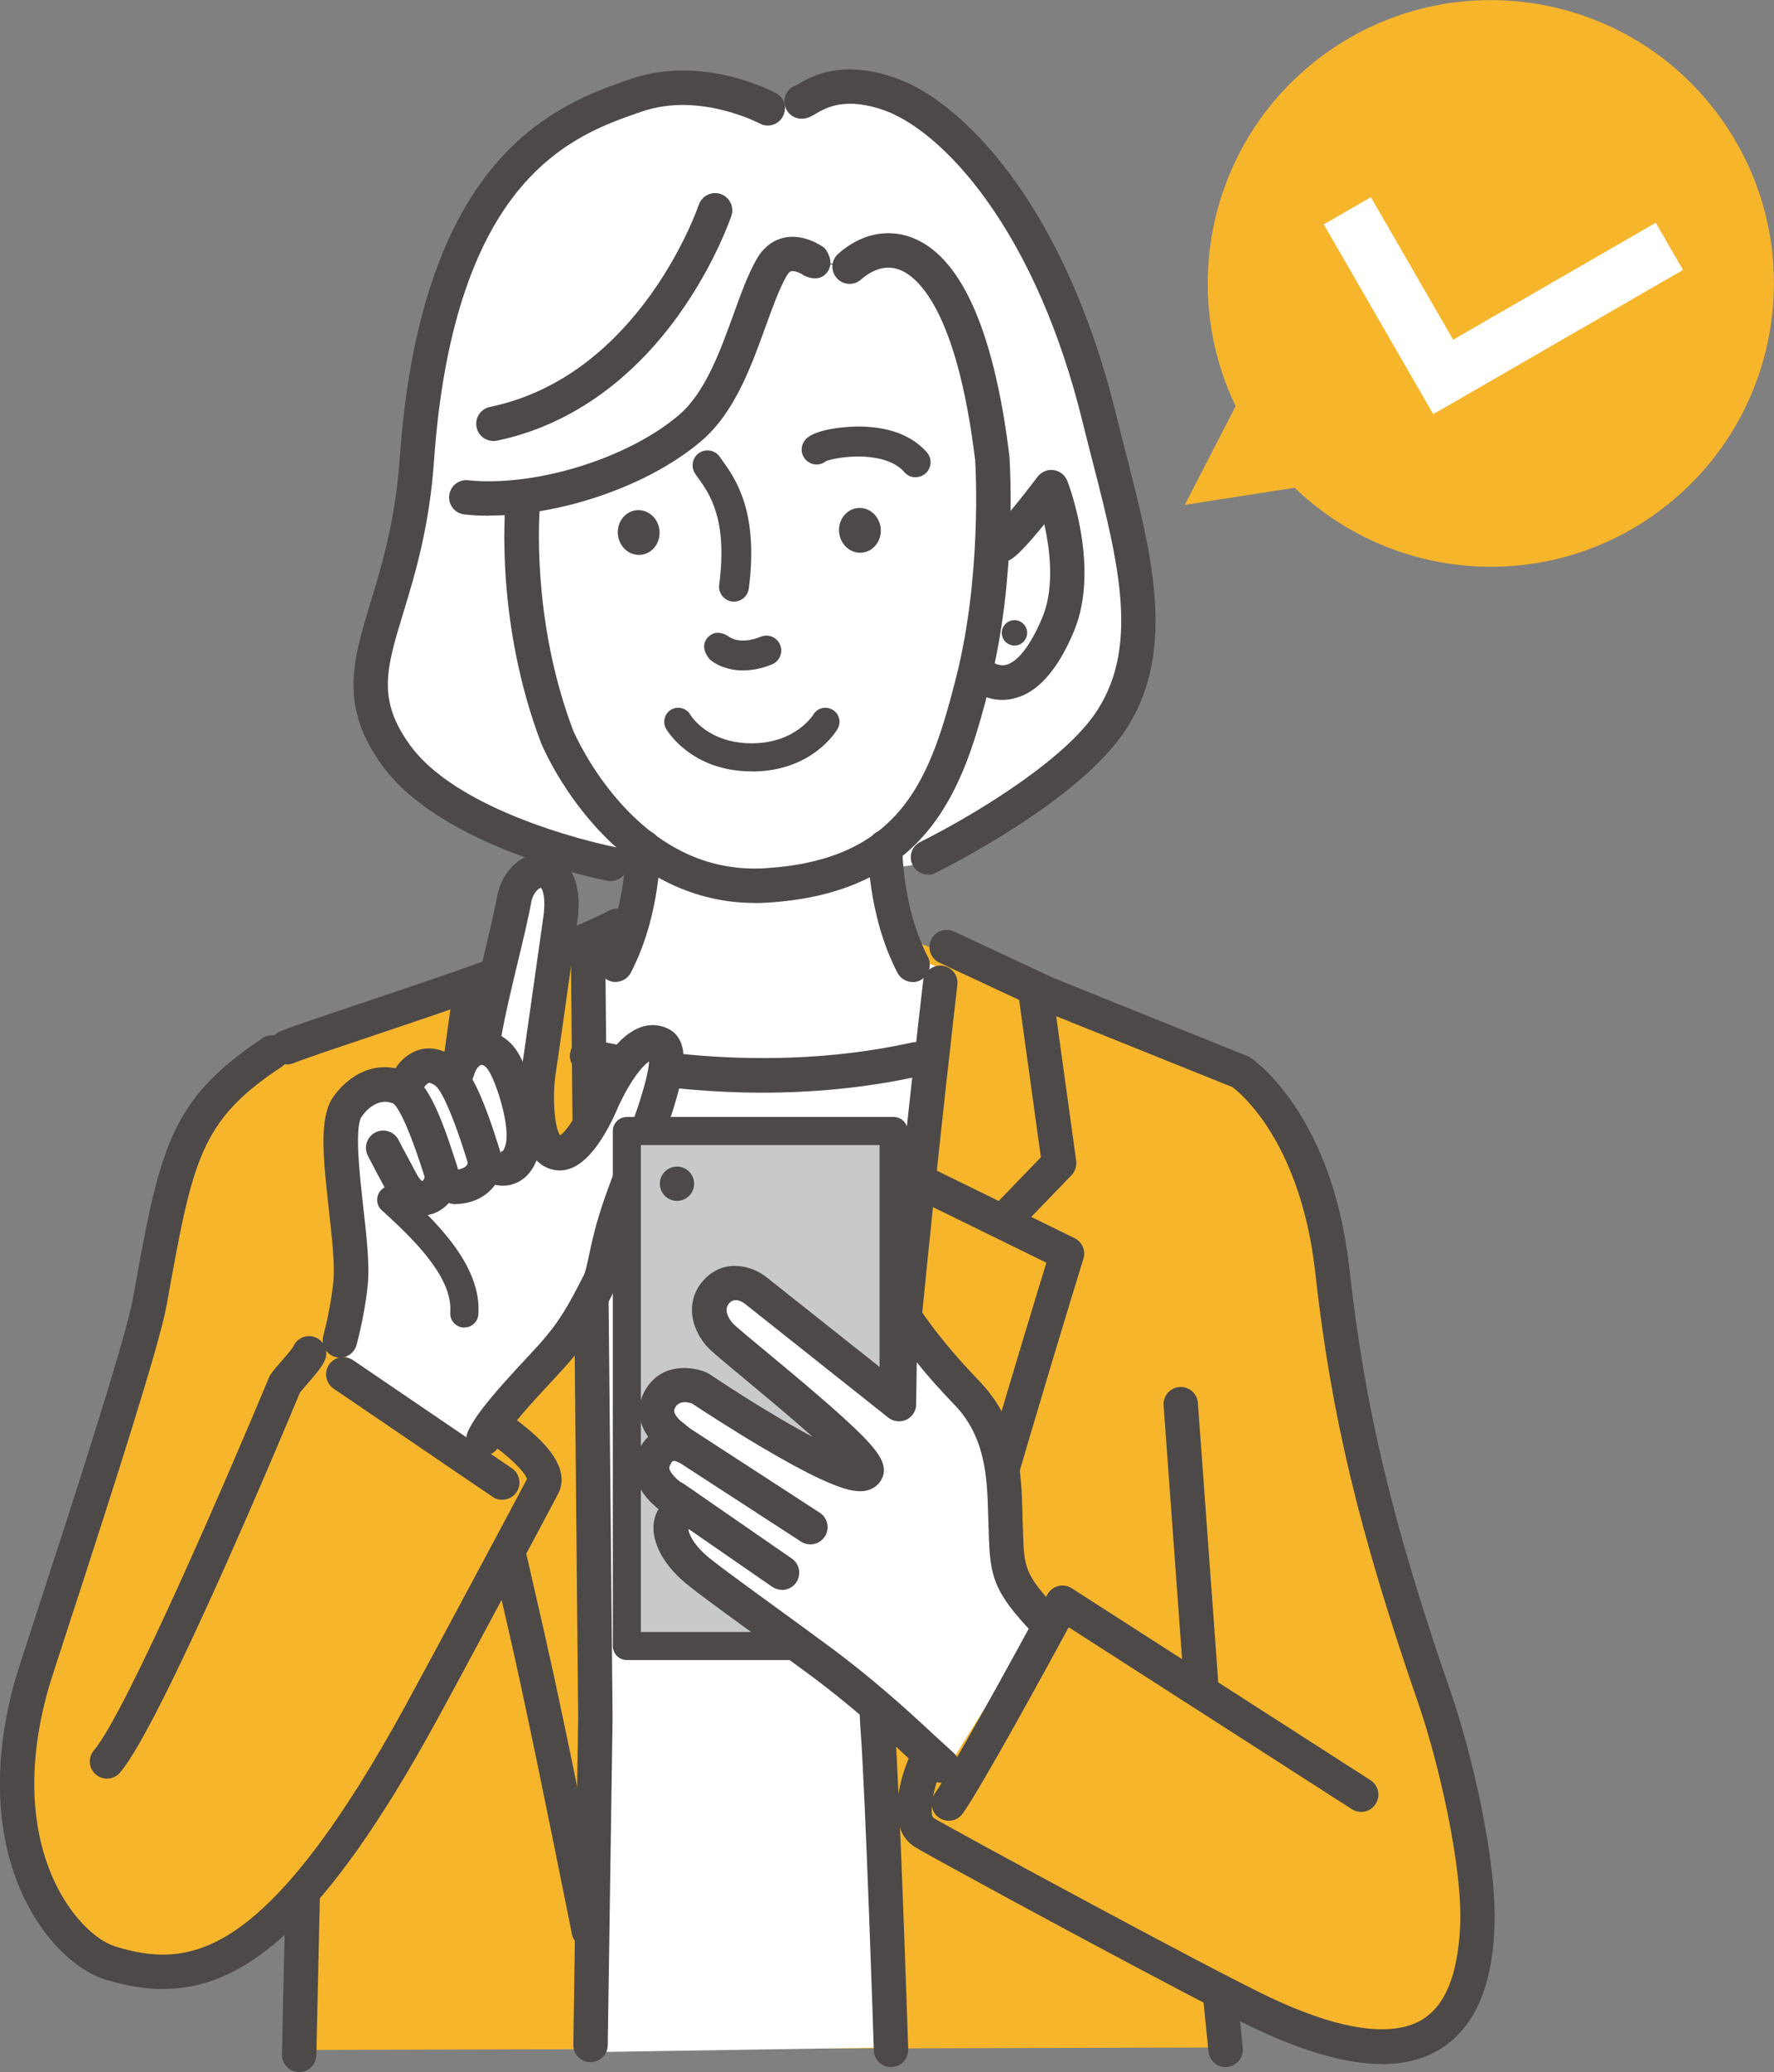
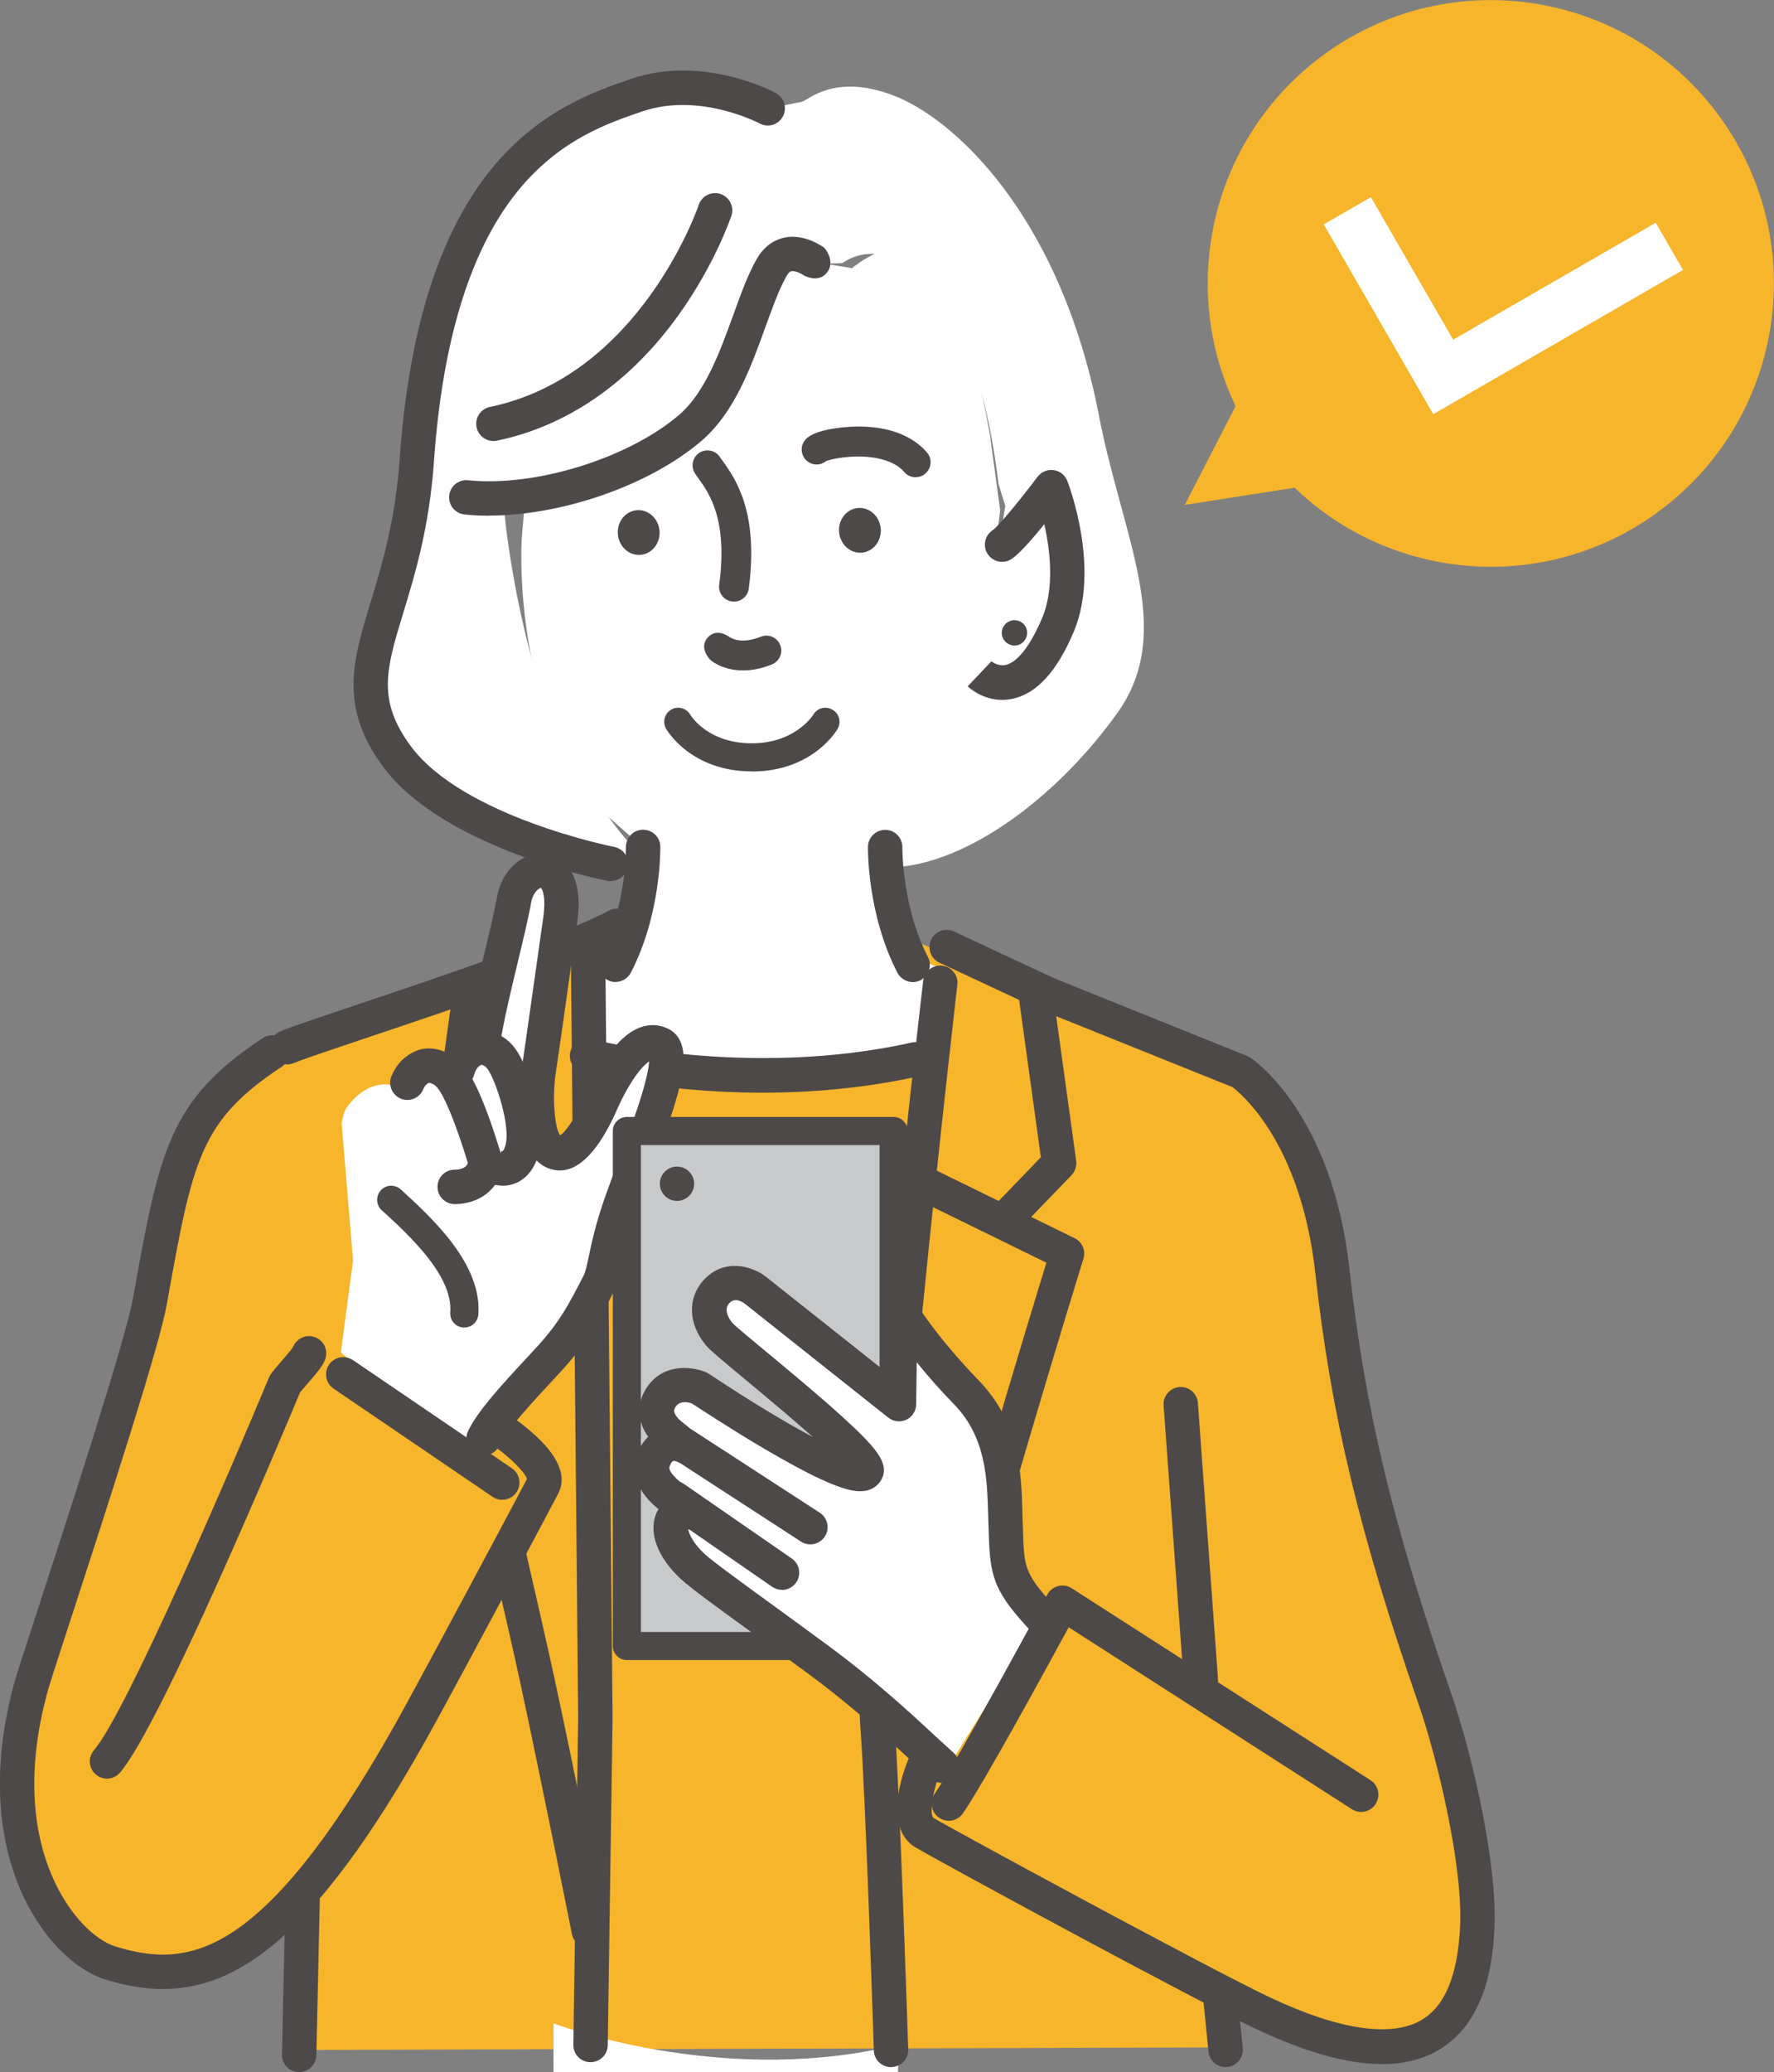
<svg xmlns="http://www.w3.org/2000/svg" id="_レイヤー_2" width="154.21" height="180" viewBox="0 0 154.21 180">
  <rect x="0" y="0" width="154.21" height="180" fill="#808080" stroke="none" />
  <defs>
    <style>.cls-1{fill:#f7b52c;}.cls-1,.cls-2,.cls-3,.cls-4{stroke-width:0px;}.cls-2{fill:#c8c9ca;}.cls-3{fill:#fff;}.cls-4{fill:#4c4948;}</style>
  </defs>
  <g id="_コンテンツ">
    <path class="cls-1" d="m51.12,82.31c-5.15,2.71-21.24,6.03-25.96,8.44-4.72,2.41-9.71,10.45-10.1,13.16-.19,1.36-3.26,15.26-8.18,28.29-6.89,18.23-8.42,31.75,1.15,37.47,9.36,5.6,17.98-4.73,17.98-4.73l.43,13.14,80.33-.22-.43-4.09s11.56,4.72,14.86,3.66c2.2-.71,2.83-1.11,4.9-3.12,6.4-6.2-1.17-22.43-5.81-39.73-3.98-14.82-5.71-28.68-6.78-32.56-.51-3.86-6.15-9.15-10.66-10.96-7.72-3.09-11.84-4.38-11.84-4.38l-8.5-3.61s-7.6-3.96-16.79-4.16c-9.19-.2-14.57,3.38-14.57,3.38Z" />
    <path class="cls-3" d="m74.11,23.26c3.39-2.65,8.62-4.45,11.95,14.56l.88,6.49s.02-.1-.46,3.65l2.11-2.06c.96-1.23,2.76-3.53,2.76-3.53,0,0,2.62,5.51.9,11.84-1.48,5.43-5.29,4.8-5.29,4.8l-1.94-.03c-.04.24-.08.46-.12.67-.59,3.24-2.22,5.67-3.87,8.39l-3.74,6.05s.72,4.96,2.11,9.07l3.17,1.27-1.69,7.81s-6.33,1.48-15.2,1.69c-8.86.21-13.72-2.32-13.72-2.32l-1.06-8.86,2.82-.34,2.24-8.73-5.53-4.89c-.93-1.35-1.35-2.32-1.35-2.32-4.46-10.08-3.72-19.78-3.72-19.78l.28-3.2c5.47-.76,9.93-2.1,13.55-5.5,3.77-3.55,5.84-10.76,7.7-14.49,1.19-2.39,3.28-.85,3.28-.85l3.92.65Z" />
-     <path class="cls-3" d="m78.13,177.85c-.07-9.05-1.69-20.41-2.02-32.45-.39-14.14,3.66-41.59,4.94-53.72h-1.06c-14.89,3.3-28.96-2.08-28.96-2.08l.09,88.67,27.01-.42Z" />
+     <path class="cls-3" d="m78.13,177.85h-1.06c-14.89,3.3-28.96-2.08-28.96-2.08l.09,88.67,27.01-.42Z" />
    <path class="cls-3" d="m69.7,8.83c.5-.04,2.73-2.5,7.91-.56,5.18,1.94,14.53,10.28,17.94,27.93,2.02,10.49,6.67,18.61,1.59,25.72-5.08,7.11-12.5,12.67-18.71,13.36l-1.01-3.03c2-2.74,6.33-9.68,7.14-13.1l2.09-.54s2.47-.38,5.23-5.28c2.76-4.91-.56-8.64-.56-8.64,0,0-2.75,5.07-3.85,5.84l-1.24.15c.65-3.6,1.16-6.73,1.16-6.73l-.59-1.9c-2.33-19.17-10.04-21.68-13.56-19.2,0,0-2.31.14-2.49-.1,0,0-2.37-1.8-3.68.53-2.05,3.63-3.15,10.61-7.1,13.96-3.79,3.21-9.94,5.53-15.45,6l-.75.49s.73,10.05,4.66,20.35c0,0,5.23,8.98,7.82,10.56l-6.38.15c-4.58-2.65-10.23-2.85-14.15-7.58-7.33-8.84-.77-12.22,1-26.23,2.07-16.41,4.49-26.21,17.79-32.27,6.57-2.99,12.21.72,12.21.72l2.96-.58Z" />
    <path class="cls-4" d="m42.51,44.8c-.73,0-1.44-.03-2.13-.11-.82-.08-1.42-.82-1.33-1.64.08-.82.82-1.42,1.64-1.33,5.82.6,13.87-1.88,18.31-5.65,2.3-1.95,3.59-5.54,4.74-8.7.65-1.8,1.26-3.5,2.03-4.85.73-1.29,1.72-1.73,2.42-1.88,1.75-.36,3.3.77,3.47.89,0,0,1.01,1.13.24,2.13-.76,1-2.05.25-2.05.25h.01c-.26-.18-.78-.41-1.07-.35-.14.03-.28.17-.42.42-.64,1.13-1.21,2.72-1.82,4.39-1.27,3.52-2.71,7.51-5.62,9.97-4.55,3.86-12.12,6.45-18.43,6.45Z" />
    <path class="cls-4" d="m53.11,76.55c-.09,0-.19,0-.29-.03-.58-.11-14.34-2.86-19.55-9.96-3.81-5.19-2.6-9.16-1.07-14.19.97-3.17,2.17-7.12,2.55-12.57.8-11.42,3.59-20.01,8.31-25.53,4.09-4.78,8.74-6.37,11.81-7.42,6.25-2.13,12.33,1.1,12.58,1.24.73.39,1,1.3.6,2.03-.39.73-1.3,1-2.02.6-.07-.03-5.22-2.74-10.2-1.04-2.93,1-6.95,2.37-10.5,6.53-4.29,5.02-6.84,13.03-7.6,23.79-.4,5.78-1.66,9.91-2.67,13.23-1.49,4.88-2.3,7.56.62,11.55,4.52,6.16,17.58,8.77,17.71,8.79.81.16,1.34.94,1.18,1.75-.14.71-.76,1.21-1.47,1.21Z" />
-     <path class="cls-4" d="m65.61,78.44c-5.16,0-9.94-2.29-13.87-6.66-3.12-3.46-4.61-7.01-4.67-7.15,0-.01-.01-.03-.02-.04-4-10.5-3.15-20.33-3.11-20.74.08-.82.81-1.43,1.63-1.35.82.08,1.43.8,1.35,1.63,0,.09-.82,9.55,2.92,19.37.11.24,1.48,3.37,4.18,6.35,3.62,4,7.84,5.87,12.53,5.57,5.53-.35,9.33-2.06,11.96-5.37,2.39-3.02,3.55-7.06,4.62-11.27,2.21-8.74,1.68-18.13,1.64-18.79-1.62-13.32-5.14-16.02-6.58-16.56-1.46-.55-2.72.3-3.34.85-.62.55-1.56.5-2.11-.12-.55-.62-.5-1.56.12-2.11,1.91-1.71,4.24-2.23,6.39-1.42,2.04.77,3.78,2.65,5.17,5.61,1.52,3.22,2.64,7.73,3.33,13.43,0,.03,0,.05,0,.08.03.42.68,10.28-1.72,19.76-1.15,4.54-2.41,8.91-5.17,12.4-3.14,3.97-7.76,6.1-14.11,6.5-.38.02-.75.04-1.12.04Z" />
-     <path class="cls-4" d="m80.67,75.97c-.55,0-1.08-.3-1.34-.83-.37-.74-.07-1.64.67-2,4.16-2.07,12.03-6.71,15.08-10.99,4.09-5.73,2.15-13.27-.09-22.01-.3-1.17-.61-2.37-.91-3.59-1.87-7.6-4.77-14.26-8.4-19.27-3.94-5.44-7.34-7.14-8.61-7.62-3.56-1.33-5.31-.28-6.16.22-.34.2-.66.4-1.1.43-.82.07-1.55-.54-1.62-1.36-.06-.71.39-1.35,1.04-1.55.04-.02.1-.06.14-.08,1.05-.63,3.84-2.29,8.74-.45,3.24,1.21,6.88,4.37,9.99,8.67,3.85,5.31,6.92,12.34,8.88,20.31.3,1.2.6,2.4.9,3.56,2.33,9.07,4.53,17.63-.37,24.49-4.19,5.86-14.97,11.32-16.19,11.93-.21.11-.44.16-.66.16Z" />
    <path class="cls-4" d="m87.12,60.8c-1.71,0-2.86-1.04-3-1.18l2.06-2.17-.02-.02s.57.49,1.27.33c1.47-.34,2.71-2.99,3.18-4.12.94-2.26.73-5.05.39-7-.07-.39-.14-.76-.22-1.1-1,1.23-2.13,2.53-2.82,3-.68.47-1.61.3-2.08-.38-.47-.68-.3-1.61.38-2.08.56-.38,2.47-2.72,3.93-4.66.33-.43.86-.66,1.4-.58.54.07.99.43,1.19.94.12.3,2.87,7.51.59,13.02-1.44,3.47-3.24,5.46-5.35,5.9-.31.07-.61.1-.9.1Z" />
    <path class="cls-4" d="m79.59,41.46c-.36,0-.73-.15-.98-.45-.95-1.11-2.74-1.32-3.72-1.35-1.47-.04-2.74.25-3.09.4-.47.39-1.17.39-1.65-.02-.55-.46-.62-1.28-.15-1.83.95-1.13,4.51-1.16,4.54-1.16h.06c3.34,0,5.1,1.23,5.98,2.26.47.54.4,1.36-.14,1.83-.24.21-.54.31-.84.31Z" />
    <path class="cls-4" d="m57.33,46.11c.09,1.07-.65,2.01-1.65,2.09-1,.08-1.88-.72-1.97-1.79-.09-1.07.65-2.01,1.65-2.09,1-.08,1.88.72,1.97,1.79Z" />
    <path class="cls-4" d="m76.56,45.92c.09,1.07-.65,2.01-1.65,2.09-1,.08-1.88-.72-1.97-1.79-.09-1.07.65-2.01,1.65-2.09,1-.08,1.88.72,1.97,1.79Z" />
    <path class="cls-4" d="m42.89,38.31c-.69,0-1.32-.49-1.46-1.19-.17-.81.35-1.6,1.16-1.77,13.08-2.71,18.1-17.4,18.15-17.55.26-.78,1.11-1.21,1.89-.95.78.26,1.21,1.11.95,1.89-.06.17-1.41,4.17-4.56,8.58-4.22,5.9-9.69,9.69-15.82,10.96-.1.02-.2.03-.31.03Z" />
    <path class="cls-4" d="m63.8,52.26c-.06,0-.11,0-.17-.01-.71-.09-1.21-.75-1.11-1.46.75-5.66-.85-7.9-1.81-9.24-.1-.14-.2-.27-.28-.4-.4-.59-.25-1.4.34-1.8s1.4-.25,1.8.34c.07.11.16.22.25.35,1.1,1.54,3.15,4.41,2.27,11.09-.09.65-.64,1.13-1.28,1.13Z" />
    <path class="cls-4" d="m64.59,58.24c-.51,0-.95-.07-1.29-.16-.93-.24-1.46-.68-1.56-.76,0,0-1.04-1.05-.21-1.95.83-.9,1.92,0,1.92,0,0,0,0-.01-.03-.03.04.03.93.69,2.72-.03.66-.27,1.42.06,1.68.72.27.67-.06,1.42-.72,1.69-.97.39-1.81.52-2.51.52Z" />
    <path class="cls-4" d="m87.18,107.6c-.37,0-.75-.14-1.04-.42-.59-.57-.61-1.52-.04-2.11l4.38-4.54-1.89-13.67c-.11-.82.46-1.57,1.28-1.69.82-.11,1.57.46,1.69,1.28l1.99,14.39c.06.45-.09.91-.4,1.24l-4.88,5.06c-.29.3-.69.46-1.08.46Z" />
    <path class="cls-4" d="m80.74,152.94c-.08,0-.16,0-.24-.02-.82-.13-1.37-.9-1.24-1.71.25-1.57.52-2.37.8-3.23.21-.64.43-1.31.68-2.45,1.74-8.04,8.52-30.3,10.22-35.84l-11.03-5.4c-.74-.36-1.05-1.26-.69-2,.36-.74,1.26-1.05,2-.69l12.17,5.96c.66.32.99,1.08.77,1.78-.09.28-8.61,27.92-10.53,36.81-.28,1.3-.54,2.07-.76,2.76-.26.8-.47,1.43-.68,2.75-.12.74-.75,1.26-1.48,1.26Z" />
    <path class="cls-4" d="m43.69,107.6c-.39,0-.78-.15-1.08-.46l-4.88-5.06c-.32-.33-.47-.79-.4-1.24l1.99-14.39c.11-.82.87-1.39,1.69-1.28.82.11,1.39.87,1.28,1.69l-1.89,13.67,4.38,4.54c.57.59.56,1.54-.04,2.11-.29.28-.66.42-1.04.42Z" />
    <path class="cls-4" d="m51.19,169.23c-.7,0-1.32-.49-1.47-1.2-.03-.13-2.57-12.94-4.5-21.88-.48-2.23-1.29-5.8-2.41-10.63-.19-.8.32-1.61,1.12-1.79.8-.19,1.61.32,1.79,1.12,1.12,4.84,1.93,8.43,2.42,10.67,1.94,8.97,4.49,21.8,4.51,21.93.16.81-.37,1.6-1.18,1.76-.1.02-.2.03-.29.03Z" />
    <path class="cls-4" d="m24.95,92.46c-.59,0-1.16-.36-1.39-.94-.31-.77.07-1.64.83-1.94,1.14-.46,3.63-1.29,6.79-2.35,6.94-2.33,17.43-5.85,21.77-8.13.73-.38,1.64-.1,2.02.63.38.73.1,1.64-.63,2.02-4.56,2.4-14.76,5.82-22.21,8.32-3.12,1.05-5.58,1.87-6.63,2.29-.18.07-.37.11-.56.11Z" />
    <path class="cls-4" d="m79.34,85.31c-.54,0-1.06-.3-1.33-.81-2.63-5.09-2.56-10.71-2.56-10.94.01-.83.7-1.48,1.52-1.47.83.01,1.48.7,1.47,1.52,0,.09-.04,5.13,2.22,9.52.38.73.09,1.64-.64,2.02-.22.11-.45.17-.69.17Z" />
    <path class="cls-4" d="m53.52,85.31c-.23,0-.47-.05-.69-.17-.73-.38-1.02-1.28-.64-2.02,2.29-4.42,2.22-9.47,2.22-9.52-.01-.83.64-1.51,1.47-1.52,0,0,.02,0,.03,0,.81,0,1.48.65,1.49,1.47,0,.24.07,5.86-2.56,10.94-.27.51-.79.81-1.33.81Z" />
    <path class="cls-4" d="m77.45,179.57c-.8,0-1.47-.64-1.49-1.45,0-.23-.74-22.63-1.16-27.92-.85-10.78,5.19-62.79,5.45-65,.1-.82.84-1.41,1.66-1.31.82.1,1.41.84,1.31,1.66-.06.54-6.26,53.92-5.44,64.42.42,5.35,1.14,27.13,1.17,28.05.03.83-.62,1.52-1.45,1.54-.02,0-.03,0-.05,0Z" />
    <path class="cls-4" d="m51.33,179.14h-.02c-.83-.01-1.49-.69-1.47-1.52l.42-28.41-.63-66.04c0-.83.66-1.5,1.48-1.51h.01c.82,0,1.49.66,1.5,1.48l.63,66.06s0,.02,0,.04l-.42,28.43c-.01.82-.68,1.47-1.5,1.47Z" />
    <path class="cls-4" d="m66.27,94.92c-8.81,0-15.23-1.66-15.62-1.76-.8-.21-1.28-1.03-1.06-1.83.21-.8,1.03-1.27,1.83-1.06h0c.13.04,13.53,3.48,27.87.29.81-.18,1.61.33,1.78,1.14.18.81-.33,1.61-1.14,1.78-4.83,1.07-9.51,1.44-13.66,1.44Z" />
    <path class="cls-4" d="m89.28,54.84c.07.6-.36,1.16-.96,1.23-.6.07-1.16-.36-1.23-.96-.07-.6.36-1.15.96-1.23.6-.07,1.16.36,1.23.96Z" />
    <path class="cls-4" d="m26,180s-.02,0-.03,0c-.83-.02-1.48-.7-1.46-1.53l.31-14c.02-.83.71-1.48,1.53-1.46.83.02,1.48.7,1.46,1.53l-.31,14c-.02.81-.68,1.46-1.49,1.46Z" />
    <path class="cls-3" d="m57.27,90.7c-2.45-1.2-4.9,4.85-4.9,4.85,0,0-2.09,5.19-4.07,4.57-1.98-.62-1.69-5.63-1.46-7.13.24-1.5,1.27-6.11,1.9-11.79.73-6.68-3.38-7.35-4.69-1.69-.58,2.52-1.3,6.7-1.82,9.56l-.22,1.1-.2.83c-.12,0-.19.01-.19.01-1.19.27-1.66,1.35-1.84,1.96l-.62.55c-.09-.11-.18-.2-.27-.28-.63-.56-1.48-.83-2.1-.6-.78.3-1.18.89-1.39,1.41l-.23.71c-.13-.12-.27-.21-.4-.27-2.89-1.22-4.72,1.87-4.72,1.87-.17.32-.28.74-.35,1.23l.99,11.91-1.06,7.98c3.73,3.25,7.58,6.18,12.03,8.22l.35-.75c.9-1.96,4.59-5.66,5.96-7.19,1.87-2.09,2.73-3.65,4.06-6.29.58-1.14.57-3.07,1.89-6.85,1.75-5,5.17-13.02,3.33-13.92Z" />
    <path class="cls-4" d="m40.36,115.32s-.06,0-.1,0c-.67-.05-1.17-.64-1.12-1.31.25-3.17-3.53-6.65-5.79-8.73l-.17-.15c-.5-.46-.53-1.23-.07-1.73.46-.5,1.23-.53,1.73-.07l.17.15c2.59,2.38,6.91,6.36,6.57,10.72-.05.64-.59,1.12-1.22,1.12Z" />
-     <path class="cls-4" d="m29.55,117.94c-.13,0-.25-.02-.38-.05-.8-.21-1.28-1.03-1.07-1.83.42-1.61.75-3.39.88-4.76.14-1.45-.13-3.86-.39-6.19-.45-4.04-.84-7.53.14-9.43.01-.03.03-.05.04-.08.86-1.46,3.35-3.85,6.58-2.49,1.68.69,2.85,3.42,4.2,7.61.07.21.12.38.16.49.55,1.59-.27,3.44-1.83,4.13-1.21.53-3.05.37-4.26-1.85-1.17-2.15-1.63-3.07-1.65-3.11-.37-.74-.07-1.64.67-2.01.74-.37,1.64-.07,2.01.67,0,0,.47.92,1.61,3.02.2.36.37.51.44.54.04-.02.1-.08.16-.18.04-.09.06-.17.04-.23-.04-.12-.1-.31-.18-.55-1.47-4.55-2.25-5.56-2.53-5.78-1.54-.63-2.63.95-2.81,1.23-.54,1.15-.12,4.92.19,7.69.29,2.6.57,5.05.4,6.81-.15,1.54-.5,3.45-.97,5.23-.18.67-.78,1.12-1.45,1.12Z" />
    <path class="cls-4" d="m9.31,154.51c-.35,0-.69-.12-.98-.36-.63-.54-.7-1.48-.16-2.11,2.78-3.23,11.92-24.46,15.21-32.37.02-.05.04-.09.06-.13.15-.27.39-.56.92-1.17.31-.36.96-1.1,1.12-1.37.3-.73,1.12-1.11,1.87-.85.78.27,1.2,1.12.93,1.9-.19.56-.68,1.15-1.66,2.28-.18.21-.43.49-.54.63-1.49,3.58-12.1,28.91-15.65,33.03-.3.34-.71.52-1.13.52Z" />
    <path class="cls-4" d="m42.03,126.46c-.21,0-.42-.04-.62-.14-.75-.34-1.08-1.23-.73-1.98.75-1.64,2.85-3.96,5.12-6.39.43-.46.8-.86,1.08-1.17,1.72-1.93,2.49-3.3,3.85-5.97.17-.33.3-.94.46-1.71.25-1.17.59-2.77,1.35-4.96.35-1,.77-2.1,1.2-3.27.76-2.01,1.54-4.08,2.07-5.86.45-1.49.59-2.34.62-2.81-.29.2-.79.65-1.45,1.67-.7,1.07-1.17,2.14-1.23,2.26-.08.19-.62,1.49-1.41,2.74-1.43,2.26-2.94,3.17-4.49,2.68-3.64-1.14-2.54-8.48-2.49-8.79.2-1.28.84-5.85,1.53-10.7l.34-2.39c.24-1.7-.07-2.4-.2-2.55-.21.04-.71.44-.86,1.3-.23,1.31-.71,3.28-1.21,5.37-.49,2.04-.99,4.15-1.25,5.55,0,0,0,.01,0,.02l-.22,1.1c-.16.81-.95,1.34-1.76,1.18-.81-.16-1.34-.95-1.18-1.76l.21-1.09c.27-1.48.79-3.62,1.28-5.69.47-1.96.95-3.98,1.17-5.2.42-2.37,2.35-4.04,4.3-3.73.57.09,3.39.81,2.67,5.93l-.34,2.39c-.68,4.85-1.33,9.44-1.53,10.74-.32,2.03-.11,4.75.38,5.4.58-.37,1.64-2.03,2.29-3.63,0-.01,0-.02.01-.03.34-.79,2.16-4.79,4.64-5.71.83-.31,1.67-.27,2.44.1,2.08,1.02,1.25,4.11.86,5.6-.55,2.07-1.49,4.56-2.4,6.96-.43,1.15-.84,2.23-1.18,3.2-.7,2.01-1.01,3.44-1.25,4.59-.21.99-.37,1.77-.72,2.44-1.32,2.61-2.27,4.36-4.28,6.61-.29.33-.68.74-1.12,1.22-1.49,1.6-3.98,4.27-4.59,5.6-.25.55-.79.87-1.36.87Z" />
    <path class="cls-4" d="m14.19,172.79c-1.67,0-3.33-.31-5.03-.83-1.31-.4-2.73-1.33-4-2.63-1.39-1.42-2.57-3.25-3.44-5.29-1.51-3.57-2.8-9.63-.39-18.16.16-.55.82-2.58,1.82-5.65,2.71-8.31,7.75-23.79,8.4-27.39,2.32-12.91,3.1-17.25,11.29-22.66.69-.46,1.62-.26,2.07.42.45.69.26,1.62-.42,2.07-7.13,4.7-7.74,8.09-10,20.69-.63,3.51-4.72,16.19-8.5,27.79-.92,2.82-1.64,5.05-1.78,5.54-2.18,7.7-1.06,13.05.27,16.18,1.52,3.59,3.88,5.71,5.55,6.22,2.98.91,6.3,1.37,10.35-1.35,4.43-2.97,9.3-9.4,14.91-19.65,2.65-4.85,9.33-17.35,10.52-19.61-.18-.63-1.71-2.11-3.26-3.13-.69-.45-.88-1.38-.42-2.07.46-.69,1.38-.88,2.07-.42.05.04,1.31.87,2.47,1.96,1.97,1.86,2.59,3.53,1.85,4.94-1,1.91-7.89,14.82-10.6,19.77-9.81,17.93-16.81,23.25-23.73,23.25Z" />
    <path class="cls-4" d="m43.72,103c-.78,0-1.38-.3-1.53-.38l1.42-2.63s-.01,0-.04-.02c.04.02.09.03.13.03.04-.04.13-.16.22-.45.52-1.62-.81-5.65-1.51-6.65-.22-.32-.45-.39-.57-.4-.35.14-.54.55-.63.89-.23.79-1.05,1.26-1.85,1.03-.79-.23-1.26-1.05-1.03-1.85.45-1.6,1.53-2.69,2.95-3.01.03,0,.06-.01.09-.02.78-.13,2.39.08,3.49,1.65.57.81,1.24,2.45,1.66,4.08.39,1.49.75,3.61.24,5.2-.47,1.46-1.32,2.06-1.95,2.32-.39.16-.76.21-1.1.21Z" />
    <path class="cls-4" d="m39.53,104.6c-.82,0-1.49-.66-1.5-1.49,0-.83.66-1.5,1.49-1.5.48,0,.87-.14,1.05-.38.09-.12.09-.21.09-.23l-.06-.2c-1.61-5.18-2.47-6.23-2.69-6.43-.26-.23-.52-.3-.61-.31-.16.07-.36.2-.5.55-.31.77-1.18,1.14-1.94.84-.77-.31-1.14-1.18-.84-1.94.43-1.07,1.2-1.85,2.23-2.25,1.11-.43,2.53-.09,3.62.87,1.1.97,2.21,3.37,3.58,7.79l.06.19c.3.95.1,2.02-.52,2.87-.75,1.02-2.01,1.61-3.46,1.62h0Z" />
    <path class="cls-4" d="m64.22,111.82s-.02,0-.03,0c-.66-.01-1.18-.56-1.17-1.22l.18-8.44c.01-.66.57-1.18,1.22-1.17.66.01,1.18.56,1.17,1.22l-.18,8.44c-.01.65-.55,1.17-1.2,1.17Z" />
    <path class="cls-4" d="m76.68,108.79c-.57,0-1.08-.41-1.18-.99,0-.03-.64-3.44-3.07-6.63-.4-.53-.3-1.28.23-1.68.53-.4,1.28-.3,1.68.23,2.8,3.67,3.5,7.51,3.53,7.67.11.65-.32,1.27-.97,1.38-.07.01-.14.02-.21.02Z" />
    <rect class="cls-2" x="54.49" y="98.25" width="23.19" height="44.74" />
    <path class="cls-4" d="m77.68,144.21h-23.19c-.67,0-1.22-.55-1.22-1.22v-44.74c0-.67.55-1.22,1.22-1.22h23.19c.67,0,1.22.55,1.22,1.22v44.74c0,.67-.55,1.22-1.22,1.22Zm-21.97-2.44h20.75v-42.3h-20.75v42.3Z" />
    <path class="cls-3" d="m90.06,141.07c-1.95-2.87-2.54-5.67-2.65-8.56-.13-3.52.07-7.95-3.39-11.54-4.07-4.21-5.78-7.18-5.78-7.18l-.12,8.17-12.44-9.87s-1.93-1.55-3.43.1c-1.15,1.28-.47,2.8.24,3.68.85,1.03,13.42,10.71,12.78,11.94-.94,1.79-14.47-7.24-14.47-7.24,0,0-2.33-1-3.44.94-.9,1.57.51,2.85,1.11,3.31l.96.79s-1.87-.93-2.68,1.27c-.69,1.88,2.07,3.48,2.07,3.48l.75.49v.53c-1.68-.06-1.93,2.36.66,4.72,1.13,1.03,5.47,4.09,10.9,8.08,3.85,2.83,7.17,5.88,9.03,7.62l2.1,2.01c2.46-4.13,5.01-7.91,7.45-12.14.1-.2.22-.4.34-.6Z" />
    <path class="cls-4" d="m81.9,154.88c-.36,0-.72-.13-1.01-.39l-1.73-1.58s0,0-.01-.01c-2.28-2.13-5.36-4.91-8.9-7.51-1.71-1.26-3.33-2.43-4.75-3.47-3.28-2.38-5.44-3.95-6.27-4.71-2.03-1.85-2.87-4.03-2.2-5.69.06-.15.13-.29.22-.42-1.29-1.02-2.62-2.74-1.89-4.72.26-.72.62-1.22.99-1.57-.91-1.25-1.03-2.7-.28-4.02,1.4-2.45,4.1-2.1,5.33-1.57.08.04.16.08.24.13,3.53,2.35,6.68,4.24,9.03,5.49-2-1.78-4.43-3.79-5.82-4.95-2.34-1.94-3.18-2.65-3.5-3.04-1.53-1.86-1.6-4.08-.2-5.63,1.79-1.98,4.26-1.25,5.48-.27l10.05,7.97.07-5.13c0-.67.47-1.26,1.12-1.43.65-.17,1.34.12,1.67.7.02.03,1.69,2.88,5.56,6.88,3.56,3.68,3.69,8.06,3.78,11.58,0,.32.02.64.03.95,0,.22.02.43.02.64.1,3.07.12,3.7,3.16,6.85.57.59.56,1.54-.04,2.11-.59.57-1.54.56-2.11-.04-3.66-3.79-3.87-5.14-3.99-8.83,0-.2-.01-.41-.02-.63-.01-.32-.02-.64-.03-.97-.09-3.16-.19-6.73-2.94-9.58-1.33-1.37-2.41-2.61-3.27-3.68l-.05,3.66c0,.57-.34,1.09-.85,1.33-.51.24-1.12.17-1.57-.18l-12.44-9.87c-.32-.25-.93-.58-1.39-.07-.51.56-.05,1.32.28,1.72.27.29,1.78,1.54,3.11,2.64,2,1.66,4.48,3.72,6.44,5.5,2.99,2.72,4.13,4.08,3.41,5.44-.25.48-.69.82-1.24.96-.9.23-2.1-.07-4.14-1.02-1.31-.61-2.96-1.51-4.9-2.65-2.87-1.69-5.56-3.46-6.2-3.88-.35-.12-1.1-.28-1.45.34-.11.2-.14.34,0,.61.13.25.39.52.71.75.02.01.04.03.05.04l.96.79c.6.49.76,1.38.32,2.02-.43.64-1.24.86-1.92.49-.1-.04-.26-.07-.33-.03-.05.02-.17.15-.29.47-.16.43.82,1.33,1.41,1.67.02.01.04.03.06.04l.75.49c.43.28.68.75.68,1.26v.53c0,.41-.17.79-.46,1.07-.22.21-.5.35-.81.4.07.4.42,1.21,1.43,2.14.71.65,3.05,2.35,6.02,4.51,1.43,1.04,3.04,2.21,4.76,3.48,3.66,2.69,6.82,5.54,9.16,7.73l1.72,1.57c.61.56.65,1.5.09,2.11-.3.32-.7.49-1.1.49Z" />
    <path class="cls-4" d="m120.11,179.3c-2.99,0-6.61-1.01-10.94-3.05-5.36-2.52-27.69-14.63-29.59-15.77-2.9-1.74-1.02-6.7-.61-7.67.32-.76,1.19-1.12,1.96-.81.76.32,1.12,1.19.81,1.95h0c-.71,1.71-.93,3.64-.61,3.96,1.83,1.1,24.22,13.23,29.32,15.63,5.99,2.82,10.54,3.48,13.15,1.92,2.01-1.21,3.1-3.82,3.32-8.01.28-5.32-1.98-14.72-3.6-19.39-5.17-14.94-7.61-25.11-8.99-37.53-.38-3.46-1.42-8.46-4.16-12.64-1.38-2.11-2.66-3.17-3.03-3.45l-16.69-6.71s-.05-.02-.07-.03l-8.72-4.07c-.75-.35-1.07-1.24-.72-1.99.35-.75,1.24-1.07,1.99-.72l8.68,4.05,16.82,6.77c.09.04.19.09.27.14.29.19,7.11,4.88,8.6,18.33,1.35,12.18,3.75,22.17,8.84,36.88,1.75,5.04,4.07,14.74,3.76,20.53-.1,1.93-.41,7.81-4.77,10.42-1.42.85-3.09,1.27-5.02,1.27Z" />
    <path class="cls-4" d="m104.39,147.48c-.78,0-1.43-.6-1.49-1.39l-1.75-24c-.06-.82.56-1.54,1.38-1.6.82-.06,1.54.56,1.6,1.38l1.75,24c.06.82-.56,1.54-1.38,1.6-.04,0-.07,0-.11,0Z" />
    <path class="cls-4" d="m106.54,179.57c-.76,0-1.41-.58-1.49-1.35l-.43-4.31c-.08-.82.52-1.55,1.34-1.64.82-.08,1.56.52,1.64,1.34l.43,4.31c.08.82-.52,1.55-1.34,1.64-.05,0-.1,0-.15,0Z" />
    <path class="cls-4" d="m70.44,134.16c-.28,0-.56-.08-.81-.24l-11.03-7.16c-.69-.45-.89-1.38-.44-2.07.45-.69,1.38-.89,2.07-.44l11.03,7.16c.69.45.89,1.38.44,2.07-.29.44-.77.68-1.26.68Z" />
    <path class="cls-4" d="m67.98,138.11c-.29,0-.59-.09-.85-.26l-9.39-6.49c-.68-.47-.85-1.4-.38-2.08.47-.68,1.4-.85,2.08-.38l9.39,6.49c.68.47.85,1.4.38,2.08-.29.42-.76.65-1.23.65Z" />
    <path class="cls-4" d="m60.34,102.83c0,.82-.67,1.49-1.49,1.49s-1.49-.67-1.49-1.49.67-1.49,1.49-1.49,1.49.67,1.49,1.49Z" />
    <path class="cls-4" d="m43.66,130.29c-.29,0-.58-.08-.84-.26l-13.82-9.4c-.68-.46-.86-1.39-.4-2.08.46-.68,1.39-.86,2.08-.4l13.82,9.4c.68.46.86,1.39.4,2.08-.29.43-.76.65-1.24.65Z" />
    <path class="cls-4" d="m82.48,158.17c-.3,0-.6-.09-.87-.28-.67-.48-.83-1.41-.35-2.09,1.86-2.61,9.7-17.14,9.78-17.28.2-.37.54-.63.94-.74.4-.1.83-.04,1.18.19l25.97,16.67c.7.45.9,1.37.45,2.07-.45.7-1.37.9-2.07.45l-24.61-15.8c-2.06,3.79-7.59,13.9-9.21,16.18-.29.41-.75.63-1.22.63Z" />
    <path class="cls-4" d="m65.36,67.01c-5.28,0-7.37-3.55-7.46-3.7-.33-.59-.13-1.33.45-1.67.58-.33,1.32-.13,1.66.45.07.12,1.54,2.48,5.34,2.48s5.32-2.45,5.34-2.47c.33-.59,1.08-.79,1.67-.45.59.33.79,1.08.45,1.67-.09.15-2.18,3.7-7.46,3.7Z" />
    <path class="cls-1" d="m143.99,44.57c11.02-7.95,13.51-23.33,5.56-34.35-7.95-11.02-23.33-13.51-34.35-5.56-9.82,7.09-12.87,20.07-7.79,30.62l-4.42,8.58,9.55-1.49c8.41,8.1,21.65,9.28,31.45,2.21Z" />
    <polygon class="cls-3" points="124.59 35.98 115.07 19.49 119.17 17.13 126.32 29.51 143.93 19.35 146.3 23.45 124.59 35.98" />
  </g>
</svg>